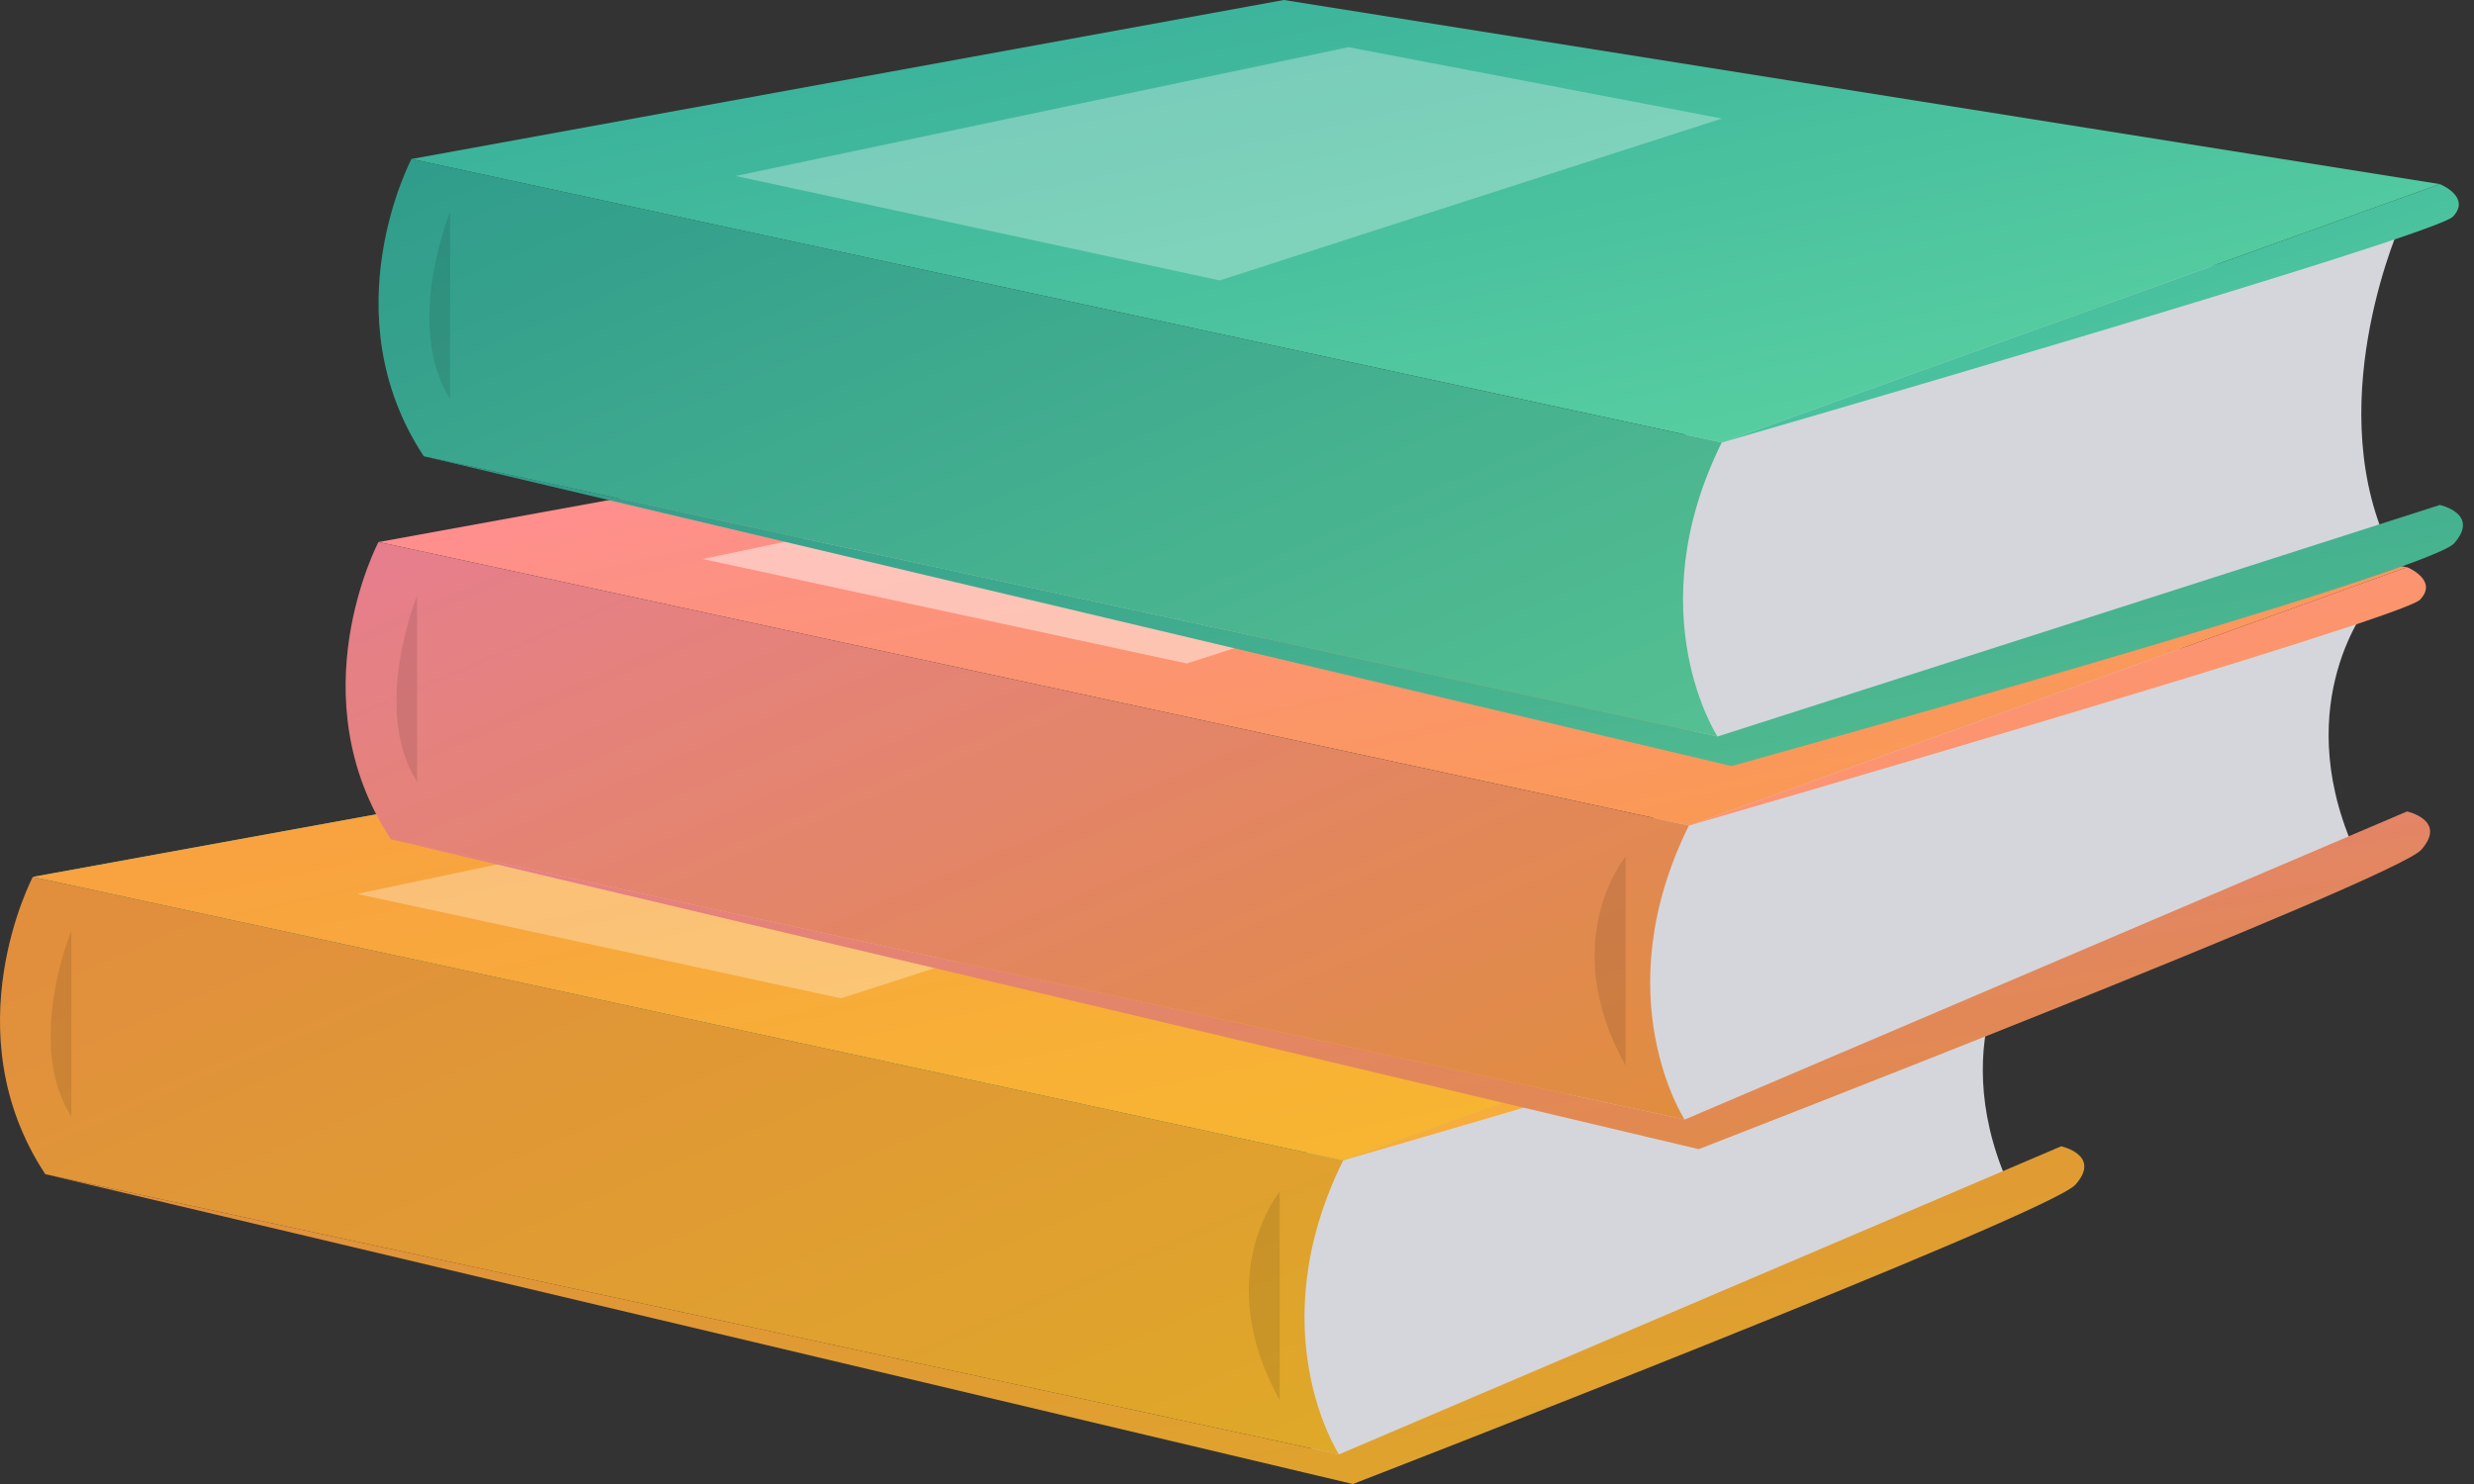
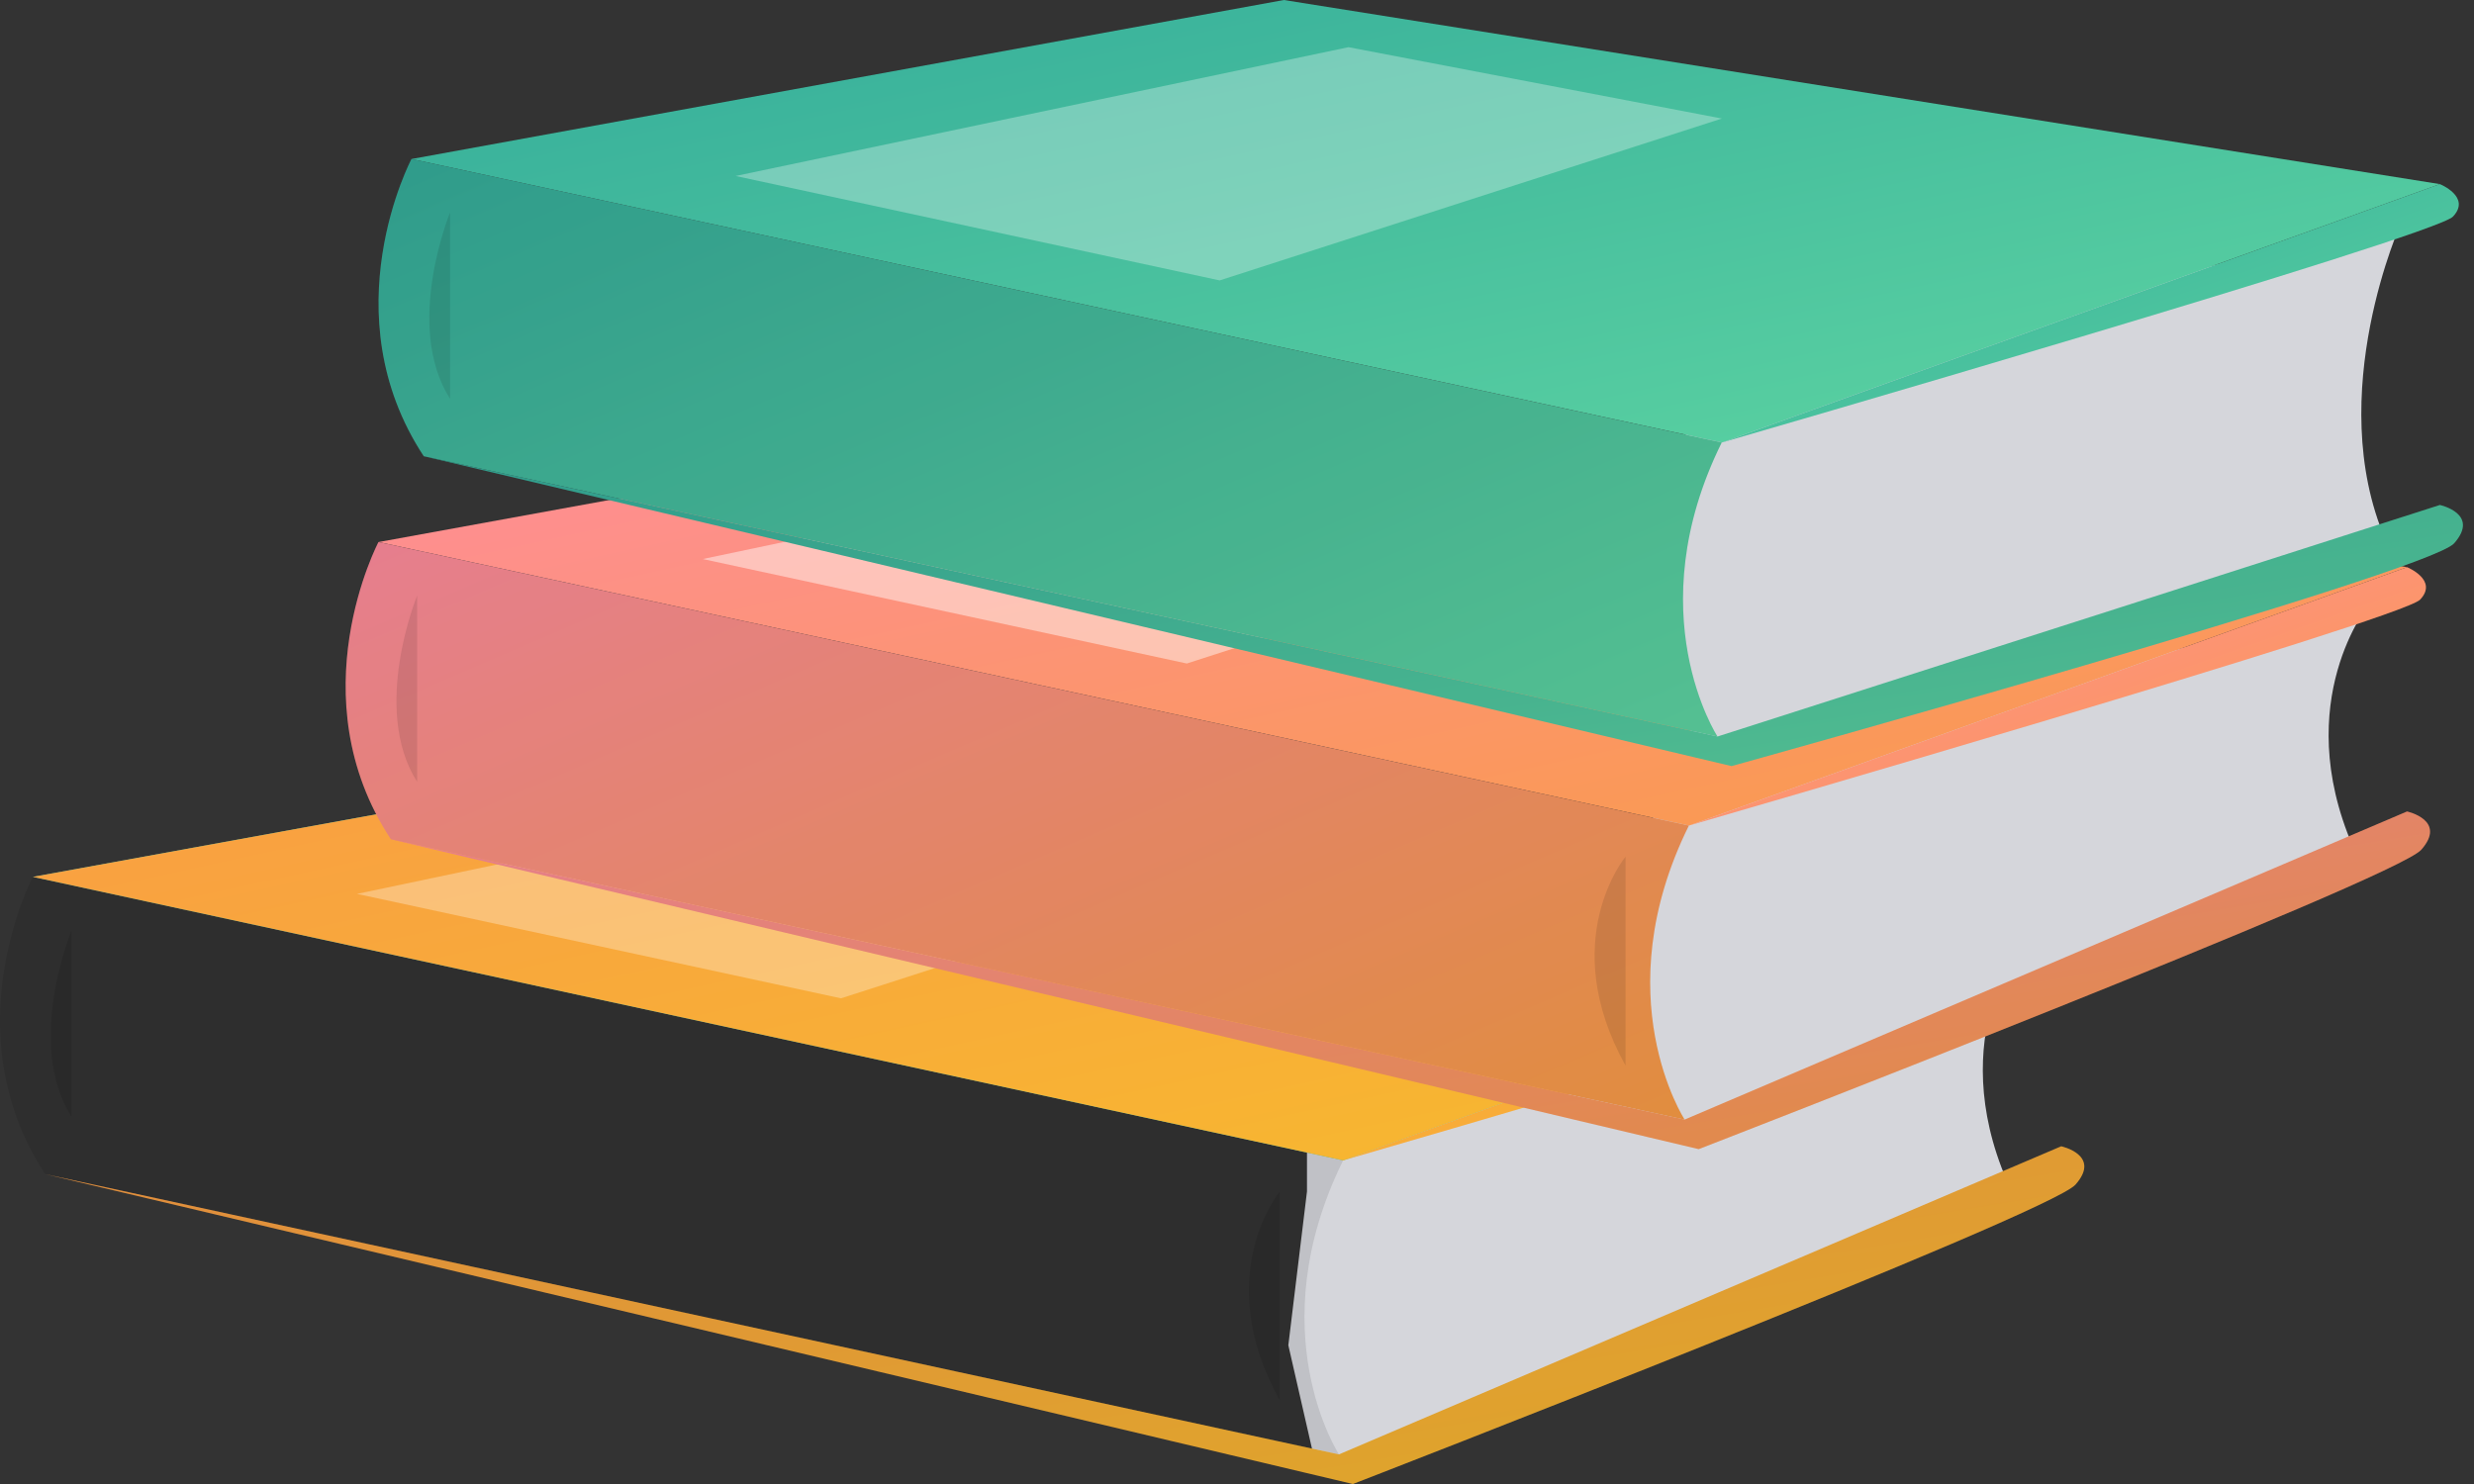
<svg xmlns="http://www.w3.org/2000/svg" width="80" height="48" viewBox="0 0 80 48" fill="none">
  <rect x="0" y="0" width="80" height="48" fill="#333333" stroke="none" />
  <path d="M65.425 30.377C65.425 30.377 62.872 33.493 64.899 38.203L44.517 47.043L42.561 47.453L41.66 43.512L42.263 38.538V35.819L65.425 30.377Z" fill="#D5D6DB" />
  <path d="M1.062 28.363L29.272 23.221L66.652 29.175L43.435 37.534L1.062 28.363Z" fill="url(#paint0_linear)" />
  <path d="M1.062 28.363L29.272 23.221L66.652 29.175L43.435 37.534L1.062 28.363Z" fill="url(#paint1_linear)" />
-   <path d="M1.062 28.363C1.062 28.363 -1.576 33.361 1.464 37.978L43.298 47.043C43.298 47.043 40.701 43.061 43.432 37.534L1.062 28.363Z" fill="url(#paint2_linear)" />
  <path opacity="0.1" d="M1.062 28.363C1.062 28.363 -1.576 33.361 1.464 37.978L43.298 47.043C43.298 47.043 40.701 43.061 43.432 37.534L1.062 28.363Z" fill="black" />
  <path opacity="0.1" d="M2.309 30.096C2.309 30.096 0.801 33.753 2.309 36.12V30.096Z" fill="black" />
  <path d="M43.297 47.043L66.652 37.077C66.652 37.077 67.959 37.359 67.114 38.316C66.269 39.273 43.748 48 43.748 48L1.464 37.978L43.297 47.043Z" fill="url(#paint3_linear)" />
  <path opacity="0.1" d="M43.297 47.043L66.652 37.077C66.652 37.077 67.959 37.359 67.114 38.316C66.269 39.273 43.748 48 43.748 48L1.464 37.978L43.297 47.043Z" fill="black" />
  <path opacity="0.1" d="M41.383 38.541C41.383 38.541 39.131 41.243 41.383 45.297V38.541Z" fill="black" />
  <path opacity="0.3" d="M11.543 28.913L31.361 24.747L43.435 27.055L27.195 32.291L11.543 28.913Z" fill="white" />
  <path d="M66.652 29.175C66.652 29.175 67.677 29.589 67.076 30.227C66.475 30.866 43.432 37.534 43.432 37.534L66.652 29.175Z" fill="url(#paint4_linear)" />
  <path d="M76.606 19.546C76.606 19.546 74.054 22.661 76.081 27.373L55.699 36.212L53.743 36.624L52.842 32.683L53.454 27.71V24.989L76.606 19.546Z" fill="#D5D6DB" />
  <path d="M12.244 17.532L40.453 12.39L77.834 18.345L54.617 26.703L12.244 17.532Z" fill="url(#paint5_linear)" />
  <path d="M12.239 17.532C12.239 17.532 9.6 22.53 12.64 27.147L54.474 36.212C54.474 36.212 51.878 32.227 54.612 26.703L12.239 17.532Z" fill="url(#paint6_linear)" />
  <path opacity="0.1" d="M12.239 17.532C12.239 17.532 9.6 22.53 12.64 27.147L54.474 36.212C54.474 36.212 51.878 32.227 54.612 26.703L41.383 23.839L12.239 17.532Z" fill="black" />
  <path opacity="0.1" d="M13.489 19.265C13.489 19.265 11.983 22.921 13.489 25.289V19.265Z" fill="black" />
  <path d="M54.478 36.212L77.834 26.247C77.834 26.247 79.139 26.528 78.295 27.485C77.45 28.442 54.929 37.169 54.929 37.169L12.645 27.147L54.478 36.212Z" fill="url(#paint7_linear)" />
  <path opacity="0.1" d="M54.478 36.212L77.834 26.247C77.834 26.247 79.139 26.528 78.295 27.485C77.45 28.442 54.929 37.169 54.929 37.169L12.645 27.147L54.478 36.212Z" fill="black" />
  <path opacity="0.1" d="M52.564 27.71C52.564 27.71 50.312 30.413 52.564 34.467V27.71Z" fill="black" />
  <path opacity="0.45" d="M22.724 18.082L42.543 13.916L54.617 16.224L38.377 21.461L22.724 18.082Z" fill="white" />
  <path d="M77.834 18.345C77.834 18.345 78.858 18.758 78.258 19.395C77.657 20.033 54.617 26.703 54.617 26.703L77.834 18.345Z" fill="url(#paint8_linear)" />
  <path d="M77.664 7.156C77.664 7.156 75.111 12.749 77.138 17.46L56.756 23.822L54.805 24.235L53.904 20.294L54.507 15.32V12.598L77.664 7.156Z" fill="#D5D6DB" />
  <path d="M13.306 5.143L41.516 0L78.897 5.955L55.679 14.313L13.306 5.143Z" fill="url(#paint9_linear)" />
  <path d="M13.306 5.142C13.306 5.142 10.663 10.14 13.703 14.757L55.537 23.822C55.537 23.822 52.94 19.837 55.674 14.313L13.306 5.142Z" fill="url(#paint10_linear)" />
  <path opacity="0.1" d="M13.306 5.142C13.306 5.142 10.663 10.14 13.703 14.757L55.537 23.822C55.537 23.822 52.94 19.837 55.674 14.313L13.306 5.142Z" fill="black" />
  <path opacity="0.1" d="M14.553 6.875C14.553 6.875 13.045 10.532 14.553 12.899V6.875Z" fill="black" />
  <path d="M55.541 23.822L78.896 16.334C78.896 16.334 80.202 16.615 79.358 17.573C78.513 18.53 55.992 24.779 55.992 24.779L13.708 14.757L55.541 23.822Z" fill="url(#paint11_linear)" />
  <path opacity="0.1" d="M55.541 23.822L78.896 16.334C78.896 16.334 80.202 16.615 79.358 17.573C78.513 18.53 55.992 24.779 55.992 24.779L13.708 14.757L55.541 23.822Z" fill="black" />
  <path opacity="0.3" d="M23.786 5.692L43.605 1.526L55.679 3.834L39.439 9.07L23.786 5.692Z" fill="white" />
  <path d="M78.896 5.955C78.896 5.955 79.921 6.368 79.32 7.006C78.718 7.645 55.679 14.314 55.679 14.314L78.896 5.955Z" fill="url(#paint12_linear)" />
  <defs>
    <linearGradient id="paint0_linear" x1="1.062" y1="23.221" x2="7.025" y2="50.547" gradientUnits="userSpaceOnUse">
      <stop stop-color="#34AC9A" />
      <stop offset="1" stop-color="#5ED5A2" />
    </linearGradient>
    <linearGradient id="paint1_linear" x1="1.062" y1="23.221" x2="7.025" y2="50.547" gradientUnits="userSpaceOnUse">
      <stop stop-color="#F99C45" />
      <stop offset="1" stop-color="#F7BB2D" />
    </linearGradient>
    <linearGradient id="paint2_linear" x1="0" y1="28.363" x2="13.561" y2="59.891" gradientUnits="userSpaceOnUse">
      <stop stop-color="#F99C45" />
      <stop offset="1" stop-color="#F7BB2D" />
    </linearGradient>
    <linearGradient id="paint3_linear" x1="1.464" y1="37.077" x2="4.986" y2="58.339" gradientUnits="userSpaceOnUse">
      <stop stop-color="#F99C45" />
      <stop offset="1" stop-color="#F7BB2D" />
    </linearGradient>
    <linearGradient id="paint4_linear" x1="43.432" y1="29.175" x2="48.653" y2="44.062" gradientUnits="userSpaceOnUse">
      <stop stop-color="#F99C45" />
      <stop offset="1" stop-color="#F7BB2D" />
    </linearGradient>
    <linearGradient id="paint5_linear" x1="12.244" y1="12.39" x2="18.207" y2="39.716" gradientUnits="userSpaceOnUse">
      <stop stop-color="#FF8C9E" />
      <stop offset="1" stop-color="#F99C45" />
    </linearGradient>
    <linearGradient id="paint6_linear" x1="11.177" y1="17.532" x2="24.737" y2="49.061" gradientUnits="userSpaceOnUse">
      <stop stop-color="#FF8C9E" />
      <stop offset="1" stop-color="#F99C45" />
    </linearGradient>
    <linearGradient id="paint7_linear" x1="12.645" y1="26.247" x2="16.167" y2="47.509" gradientUnits="userSpaceOnUse">
      <stop stop-color="#FF8C9E" />
      <stop offset="1" stop-color="#F99C45" />
    </linearGradient>
    <linearGradient id="paint8_linear" x1="54.617" y1="18.345" x2="59.837" y2="33.229" gradientUnits="userSpaceOnUse">
      <stop stop-color="#FF8C9E" />
      <stop offset="1" stop-color="#F99C45" />
    </linearGradient>
    <linearGradient id="paint9_linear" x1="13.306" y1="0" x2="19.269" y2="27.326" gradientUnits="userSpaceOnUse">
      <stop stop-color="#34AC9A" />
      <stop offset="1" stop-color="#5ED5A2" />
    </linearGradient>
    <linearGradient id="paint10_linear" x1="12.241" y1="5.142" x2="25.801" y2="36.67" gradientUnits="userSpaceOnUse">
      <stop stop-color="#34AC9A" />
      <stop offset="1" stop-color="#5ED5A2" />
    </linearGradient>
    <linearGradient id="paint11_linear" x1="13.708" y1="14.757" x2="16.686" y2="34.349" gradientUnits="userSpaceOnUse">
      <stop stop-color="#34AC9A" />
      <stop offset="1" stop-color="#5ED5A2" />
    </linearGradient>
    <linearGradient id="paint12_linear" x1="55.679" y1="5.955" x2="60.9" y2="20.841" gradientUnits="userSpaceOnUse">
      <stop stop-color="#34AC9A" />
      <stop offset="1" stop-color="#5ED5A2" />
    </linearGradient>
  </defs>
</svg>